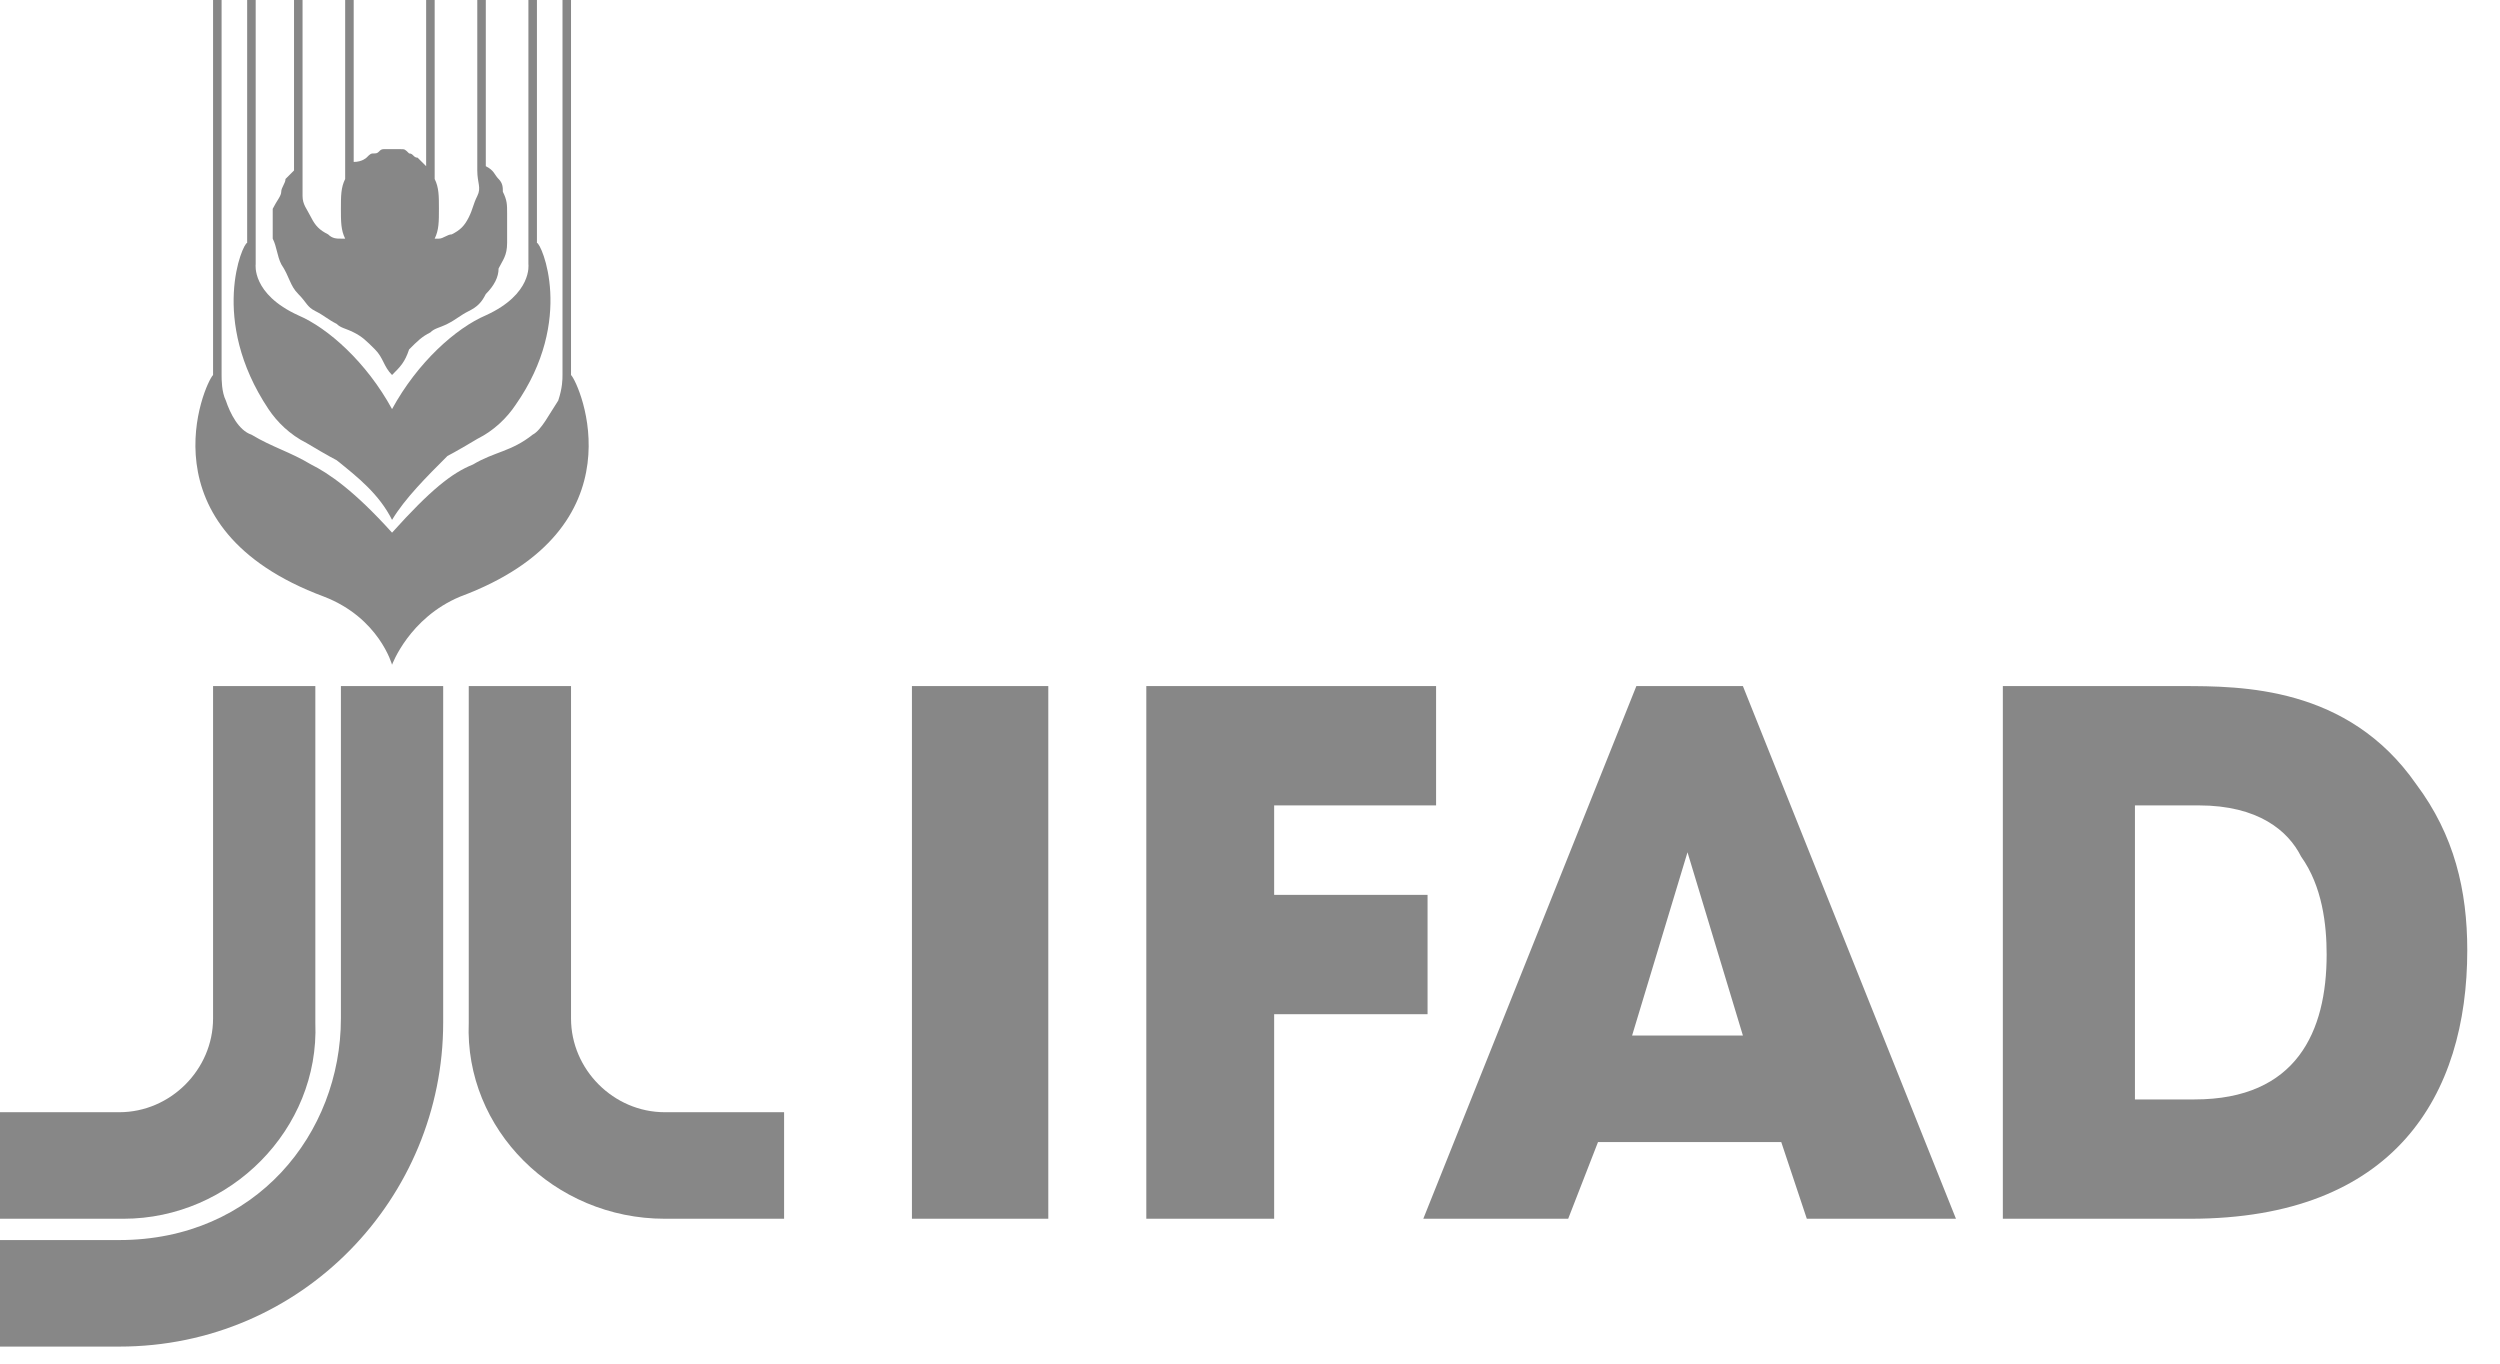
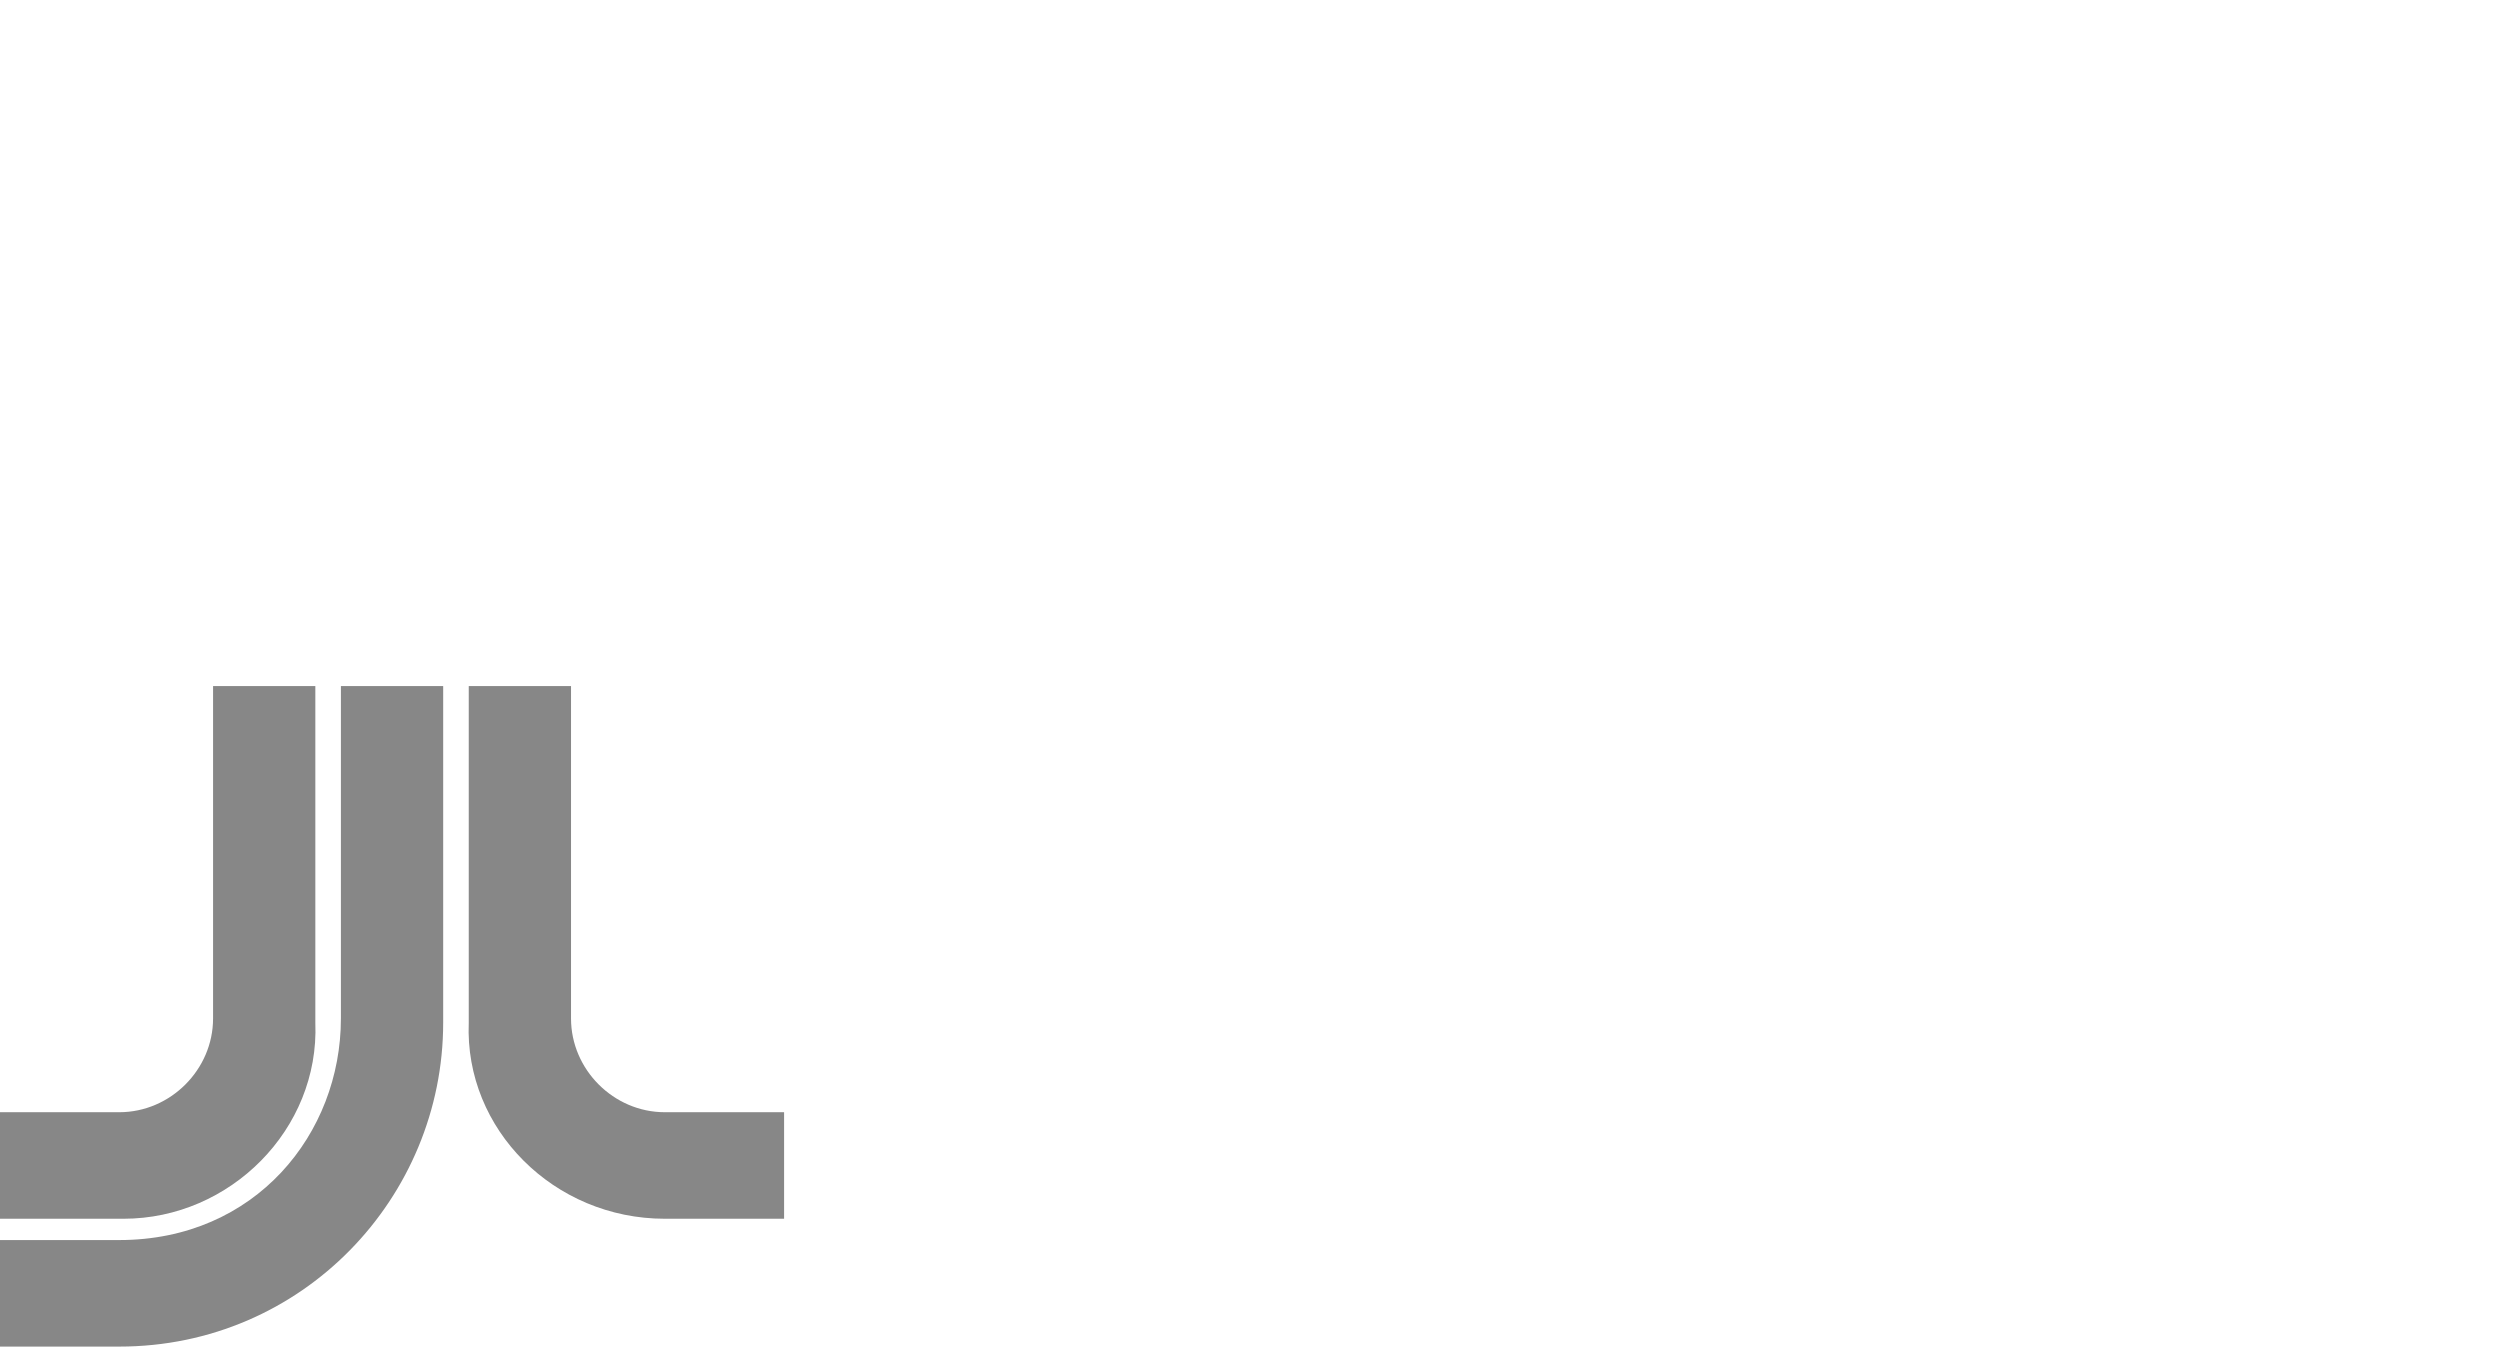
<svg xmlns="http://www.w3.org/2000/svg" clip-rule="evenodd" fill-rule="evenodd" stroke-linejoin="round" stroke-miterlimit="2" viewBox="0 0 44 24">
  <g fill="#878787">
-     <path d="m16.05 21.45h2.4v-9.375h-2.4zm4.05 0h2.325v-3.6h2.7v-2.1h-2.7v-1.575h2.85v-2.1h-5.1v9.375zm11.25-1.35.45 1.35h2.625l-3.75-9.375h-1.875l-3.75 9.375h2.55l.525-1.35zm-1.65-5.1.975 3.225h-1.95zm5.55 6.45h3.299c3.6 0 4.875-2.175 4.875-4.725 0-1.05-.225-2.025-.9-2.925-1.2-1.725-3.075-1.725-4.124-1.725h-3.15zm2.325-7.275h1.124c1.05 0 1.575.45 1.8.9.375.525.45 1.2.45 1.725 0 1.35-.525 2.55-2.325 2.55h-1.049z" fill-rule="nonzero" />
-     <path d="m9.9 6.599h.001v.001h-.001z" />
    <path d="m3.9 6.599h.001v.001h-.001z" />
    <g fill-rule="nonzero">
-       <path d="m6.9 6.6c-.15-.15-.15-.3-.3-.45s-.225-.225-.375-.3-.225-.075-.3-.15c-.15-.075-.225-.15-.375-.225s-.15-.15-.3-.3-.15-.3-.3-.525c-.075-.15-.075-.3-.15-.45v-.525c.075-.15.15-.225.15-.3s.075-.15.075-.225c.075-.075.075-.075.15-.15v-3h.15v3.45c0 .15.075.225.15.375s.15.225.3.3c.075.075.15.075.225.075h.075c-.075-.15-.075-.3-.075-.525s0-.375.075-.525v-3.15h.15v2.85c.15 0 .225-.075.225-.075.075-.075.075-.075.15-.075s.075-.075.15-.075h.3c.075 0 .075 0 .15.075.075 0 .075.075.15.075l.15.15v-2.925h.15v3.15c.075.15.075.3.075.525s0 .375-.075.525h.075c.075 0 .15-.075.225-.075.15-.075.225-.15.3-.3s.075-.225.15-.375 0-.225 0-.45v-3h.15v2.925c.15.075.15.15.225.225s.075.15.075.225c.075.15.075.225.075.375v.525c0 .225-.075.3-.15.45 0 .15-.075.3-.225.45-.075.15-.15.225-.3.3s-.225.15-.375.225-.225.075-.3.15c-.15.075-.225.15-.375.3-.075.225-.15.3-.3.45" />
-       <path d="m6.9 9.15c-.225-.45-.6-.75-.975-1.05 0 0-.15-.075-.525-.3-.3-.15-.525-.375-.675-.6-1.05-1.575-.45-2.925-.375-2.925v-4.275h.15v4.65s-.075.525.75.9c.525.225 1.2.825 1.65 1.65.45-.825 1.125-1.425 1.65-1.65.825-.375.75-.9.75-.9v-4.65h.15v4.275c.075 0 .675 1.35-.375 2.85-.15.225-.375.45-.675.6-.375.225-.525.3-.525.3-.375.375-.75.75-.975 1.125" />
-       <path d="m6.9 11.7s-.225-.825-1.2-1.2c-3.225-1.2-2.1-3.75-1.95-3.9v-6.6h.15v6.6c0 .075 0 .3.075.45.075.225.225.525.45.6.375.225.675.3 1.05.525.3.15.75.45 1.425 1.2.675-.75 1.05-1.05 1.425-1.2.375-.225.675-.225 1.05-.525.15-.075.3-.375.45-.6.075-.225.075-.375.075-.45v-6.6h.15v6.6c.15.15 1.275 2.7-1.95 3.9-.9.375-1.2 1.2-1.2 1.2" />
      <path d="m2.175 21.45h-2.175v-1.875h2.1c.9 0 1.65-.75 1.65-1.65v-5.85h1.8v5.925c.075 1.875-1.5 3.45-3.375 3.45" />
      <path d="m11.7 21.45h2.1v-1.875h-2.1c-.9 0-1.65-.75-1.65-1.65v-5.85h-1.8v5.925c-.075 1.875 1.5 3.45 3.45 3.45" />
      <path d="m2.1 23.7h-2.1v-1.875h2.1c2.4 0 3.9-1.875 3.9-3.9v-5.85h1.8v5.925c0 3.075-2.475 5.7-5.7 5.7" />
    </g>
  </g>
</svg>